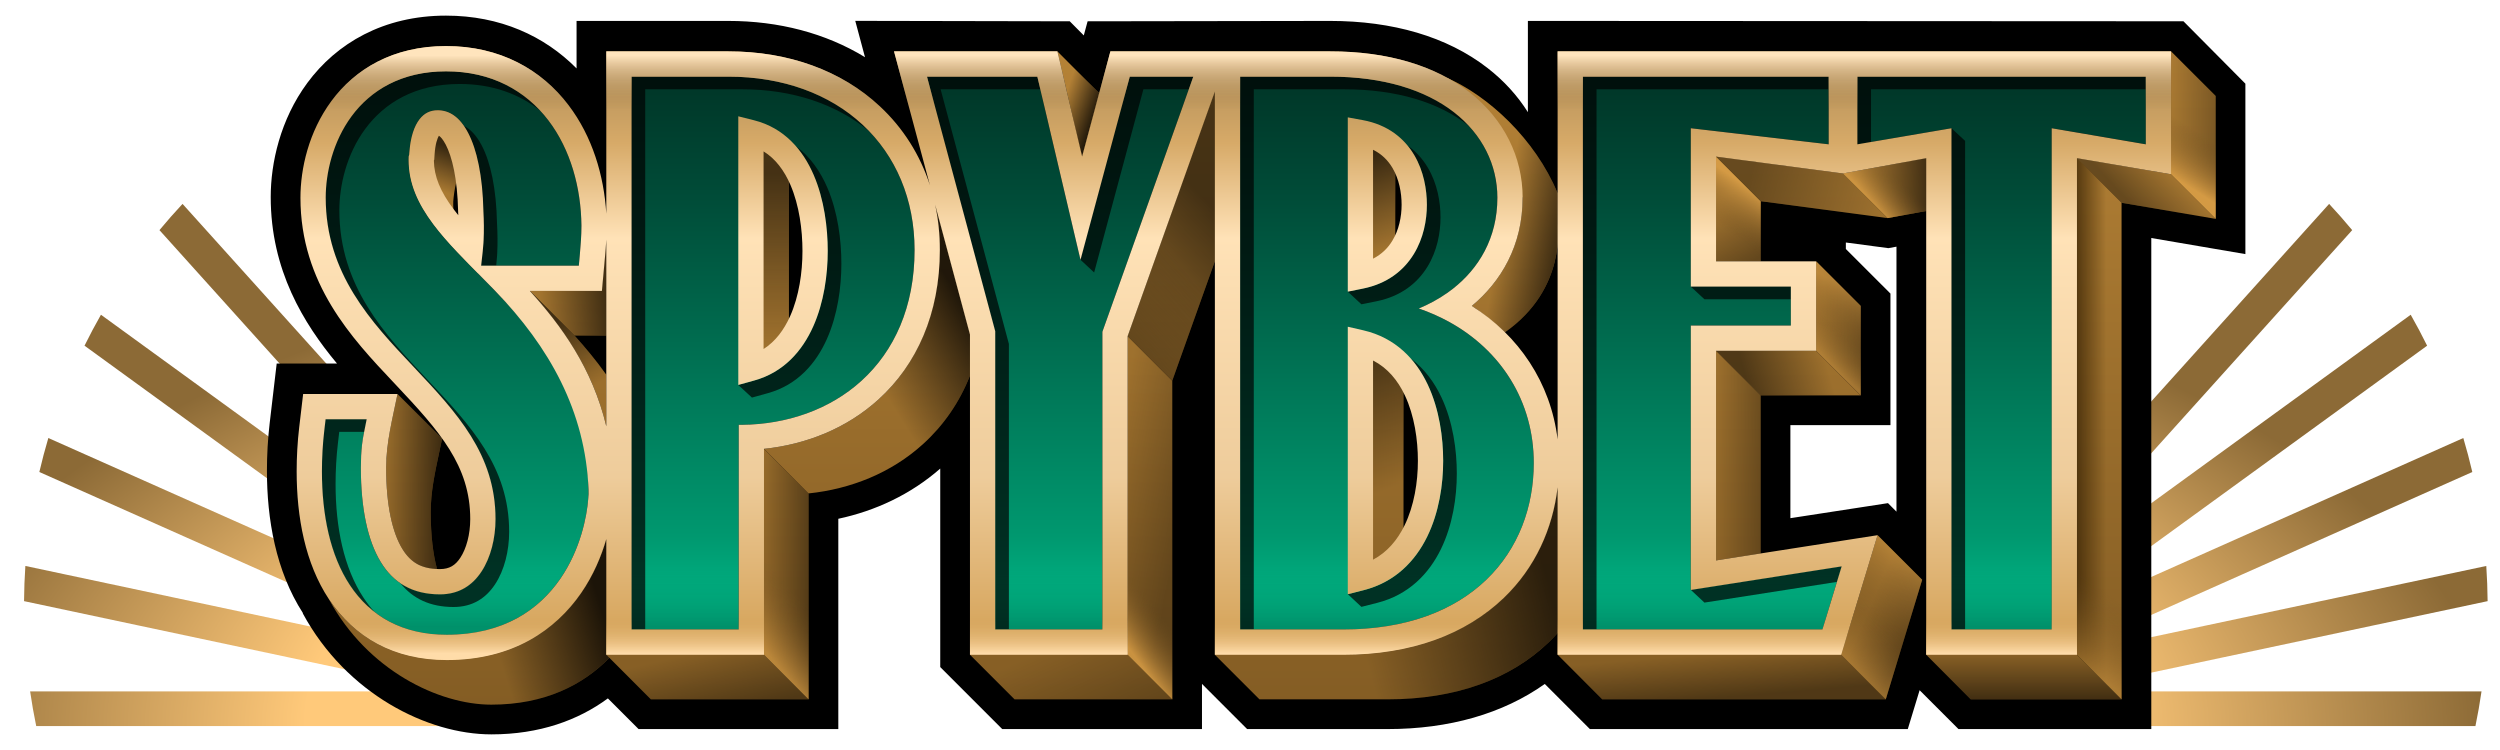
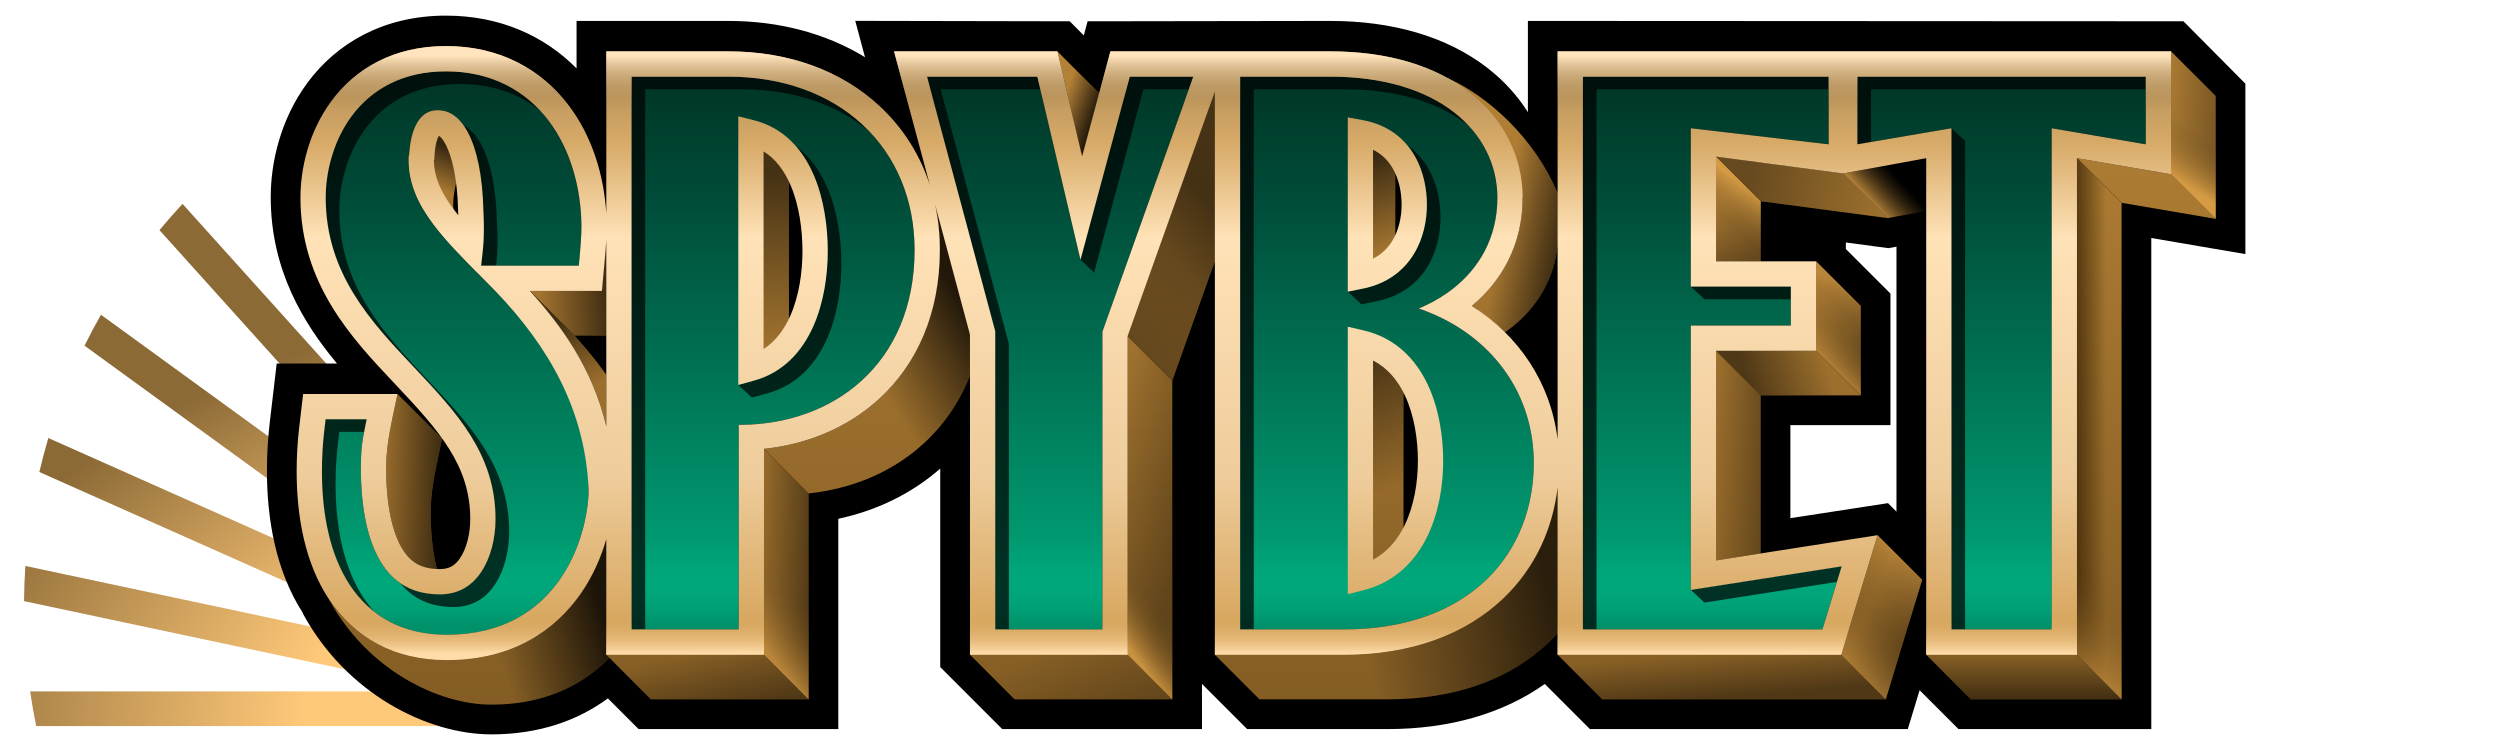
<svg xmlns="http://www.w3.org/2000/svg" width="240" height="72" viewBox="0 0 240 72" fill="none">
  <g clip-path="url(#clip0_52_3742)">
    <path d="M17.523 19.574L49.554 55.148L55.128 60.071L47.514 69.703L3.477 69.703C3.25 68.604 3.054 67.494 2.892 66.372L43.07 66.372L2.308 57.71C2.317 56.575 2.36 55.449 2.435 54.331L43.766 63.115L3.777 45.312C4.033 44.212 4.321 43.125 4.64 42.05L45.121 60.072L8.114 33.186C8.611 32.178 9.137 31.187 9.691 30.215L47.078 57.377L15.307 22.092C16.021 21.231 16.76 20.392 17.523 19.574Z" fill="url(#paint0_radial_52_3742)" />
-     <path d="M223.596 19.574L191.565 55.148L185.99 60.071L193.604 69.703L237.642 69.703C237.869 68.604 238.064 67.494 238.226 66.372L198.049 66.372L238.811 57.71C238.801 56.575 238.758 55.449 238.683 54.331L197.352 63.115L237.341 45.312C237.085 44.212 236.797 43.125 236.478 42.05L195.998 60.072L233.004 33.186C232.507 32.178 231.981 31.187 231.427 30.215L194.04 57.377L225.811 22.092C225.097 21.231 224.358 20.392 223.596 19.574Z" fill="url(#paint1_radial_52_3742)" />
    <path fill-rule="evenodd" clip-rule="evenodd" d="M42.816 1.5C47.999 1.5 52.264 3.447 55.35 6.569V2.009H69.922C74.745 2.009 79.263 3.18 83.04 5.491L82.105 2.002L102.697 2.044L104.044 3.402L104.41 2.045L127.69 2.009C133.669 2.009 138.904 3.503 142.804 6.529C144.376 7.748 145.678 9.182 146.677 10.768V2.008L209.611 2.042L215.557 8.034V24.393L206.524 22.849V69.991H188.014L184.283 66.26L183.148 69.991H152.629L148.3 65.661C144.273 68.515 139.121 69.991 133.207 69.991H119.726L115.39 65.655V69.991H96.215L90.263 64.037V44.983C87.418 47.476 84.022 49.046 80.478 49.803V69.991H61.303L58.357 67.045C55.51 69.14 51.8 70.5 47.169 70.5C41.069 70.5 33.256 66.625 29.065 58.88L29.087 58.867C26.463 54.803 25.625 49.809 25.625 45.179C25.625 43.701 25.711 42.138 25.888 40.636L26.562 34.901H32.353C29.148 31.056 25.989 25.933 25.989 18.91C25.989 15.649 26.903 11.485 29.503 7.96C32.307 4.158 36.81 1.5 42.816 1.5ZM182.061 23.68V49.121L181.247 48.301L171.877 49.745V40.81H181.483V28.184L177.202 23.904V23.281L181.283 23.823L182.061 23.68Z" fill="black" />
    <path d="M146.171 18.975C146.171 23.565 144.089 27.047 141.292 29.37C142.455 30.104 144.48 31.897 144.48 31.897C150.452 27.705 149.527 21.562 149.527 21.562V18.55C147.389 13.349 142.861 9.18 138.849 7.448L146.171 18.975Z" fill="url(#paint2_linear_52_3742)" />
    <path d="M146.171 18.975C146.171 23.565 144.089 27.047 141.292 29.37C142.455 30.104 144.48 31.897 144.48 31.897C150.452 27.705 149.527 21.562 149.527 21.562V18.55C147.389 13.349 142.861 9.18 138.849 7.448L146.171 18.975Z" fill="url(#paint3_linear_52_3742)" fill-opacity="0.6" />
    <path d="M43.509 19.619C43.509 19.462 43.51 19.384 43.514 19.321C43.599 18.221 43.869 16.62 44.556 15.731C44.889 15.302 45.285 15.038 45.752 14.927C45.529 14.083 45.256 13.361 44.943 12.761C44.12 11.186 43.109 10.584 42.016 10.584C41.304 10.584 40.729 10.861 40.274 11.45C39.789 12.077 39.397 13.124 39.297 14.687L39.287 14.844L39.238 14.991C39.237 14.996 39.235 15.01 39.233 15.039C39.228 15.102 39.227 15.18 39.227 15.338C39.227 17.602 40.121 19.561 41.607 21.541C41.706 21.673 41.808 21.804 41.911 21.935C41.948 21.983 41.986 22.03 42.024 22.078L42.055 22.117C43.145 23.472 44.448 24.793 45.862 26.222L46.193 26.217C44.691 24.309 43.509 22.105 43.509 19.619Z" fill="url(#paint4_linear_52_3742)" />
    <path d="M43.509 19.619C43.509 19.462 43.51 19.384 43.514 19.321C43.599 18.221 43.869 16.62 44.556 15.731C44.889 15.302 45.285 15.038 45.752 14.927C45.529 14.083 45.256 13.361 44.943 12.761C44.12 11.186 43.109 10.584 42.016 10.584C41.304 10.584 40.729 10.861 40.274 11.45C39.789 12.077 39.397 13.124 39.297 14.687L39.287 14.844L39.238 14.991C39.237 14.996 39.235 15.01 39.233 15.039C39.228 15.102 39.227 15.18 39.227 15.338C39.227 17.602 40.121 19.561 41.607 21.541C41.706 21.673 41.808 21.804 41.911 21.935C41.948 21.983 41.986 22.03 42.024 22.078L42.055 22.117C43.145 23.472 44.448 24.793 45.862 26.222L46.193 26.217C44.691 24.309 43.509 22.105 43.509 19.619Z" fill="url(#paint5_linear_52_3742)" fill-opacity="0.7" />
    <path d="M41.953 54.626C41.573 53.2 41.349 51.386 41.349 49.163C41.349 47.244 41.749 45.367 42.149 43.496C42.248 43.032 42.347 42.568 42.44 42.103L38.158 37.822C38.065 38.286 37.966 38.75 37.867 39.214C37.468 41.086 37.067 42.962 37.067 44.881C37.067 48.591 37.692 51.161 38.62 52.686C39.046 53.387 39.519 53.843 40.037 54.135C40.504 54.399 41.115 54.591 41.953 54.626Z" fill="url(#paint6_linear_52_3742)" />
    <path d="M41.953 54.626C41.573 53.2 41.349 51.386 41.349 49.163C41.349 47.244 41.749 45.367 42.149 43.496C42.248 43.032 42.347 42.568 42.44 42.103L38.158 37.822C38.065 38.286 37.966 38.75 37.867 39.214C37.468 41.086 37.067 42.962 37.067 44.881C37.067 48.591 37.692 51.161 38.62 52.686C39.046 53.387 39.519 53.843 40.037 54.135C40.504 54.399 41.115 54.591 41.953 54.626Z" fill="url(#paint7_linear_52_3742)" fill-opacity="0.6" />
    <path d="M31.575 57.523C35.27 64.352 42.123 67.647 47.169 67.647C52.313 67.647 55.993 65.739 58.494 63.146L58.204 62.856V51.751C57.734 53.376 56.977 55.21 55.78 56.944C53.356 60.458 49.237 63.365 42.887 63.365C37.842 63.365 33.995 61.178 31.575 57.523Z" fill="url(#paint8_linear_52_3742)" />
    <path d="M31.575 57.523C35.27 64.352 42.123 67.647 47.169 67.647C52.313 67.647 55.993 65.739 58.494 63.146L58.204 62.856V51.751C57.734 53.376 56.977 55.21 55.78 56.944C53.356 60.458 49.237 63.365 42.887 63.365C37.842 63.365 33.995 61.178 31.575 57.523Z" fill="url(#paint9_linear_52_3742)" fill-opacity="0.8" />
    <path d="M58.203 23.003C58.172 23.59 58.125 24.146 58.082 24.617L57.781 27.927H50.865L55.147 32.209H58.203V23.003Z" fill="url(#paint10_linear_52_3742)" />
    <path d="M58.203 23.003C58.172 23.59 58.125 24.146 58.082 24.617L57.781 27.927H50.865L55.147 32.209H58.203V23.003Z" fill="url(#paint11_linear_52_3742)" fill-opacity="0.6" />
    <path d="M50.865 27.927C53.868 31.236 56.876 35.342 58.203 40.923V35.968C57.231 34.6 56.189 33.356 55.147 32.208L50.865 27.927Z" fill="url(#paint12_linear_52_3742)" />
    <path d="M50.865 27.927C53.868 31.236 56.876 35.342 58.203 40.923V35.968C57.231 34.6 56.189 33.356 55.147 32.208L50.865 27.927Z" fill="url(#paint13_linear_52_3742)" fill-opacity="0.6" />
    <path d="M76.669 15.826L75.738 15.207V34.928C74.96 35.523 73.471 36.232 72.415 36.526L70.877 36.953V11.164L72.387 11.544C75.072 12.22 76.793 14.08 77.85 16.223C77.479 16.064 77.085 15.931 76.669 15.826Z" fill="url(#paint14_linear_52_3742)" />
    <path d="M76.669 15.826L75.738 15.207V34.928C74.96 35.523 73.471 36.232 72.415 36.526L70.877 36.953V11.164L72.387 11.544C75.072 12.22 76.793 14.08 77.85 16.223C77.479 16.064 77.085 15.931 76.669 15.826Z" fill="url(#paint15_linear_52_3742)" fill-opacity="0.6" />
    <path d="M62.486 67.138H77.625L73.343 62.856H58.205L58.495 63.147L62.486 67.138Z" fill="url(#paint16_linear_52_3742)" />
    <path d="M62.486 67.138H77.625L73.343 62.856H58.205L58.495 63.147L62.486 67.138Z" fill="url(#paint17_linear_52_3742)" fill-opacity="0.4" />
    <path d="M77.623 67.138V47.37L73.341 43.088V62.856L77.623 67.138Z" fill="url(#paint18_linear_52_3742)" />
    <path d="M77.623 67.138V47.37L73.341 43.088V62.856L77.623 67.138Z" fill="url(#paint19_linear_52_3742)" fill-opacity="0.4" />
    <path d="M77.623 67.138V47.37L73.341 43.088V62.856L77.623 67.138Z" fill="url(#paint20_linear_52_3742)" fill-opacity="0.7" />
    <path fill-rule="evenodd" clip-rule="evenodd" d="M77.623 47.369C81.668 46.947 85.552 45.409 88.61 42.633C90.566 40.857 92.102 38.648 93.115 36.058V32.116L89.771 19.642C90.07 21.035 90.224 22.491 90.224 23.995C90.224 30.086 88.025 34.994 84.328 38.351C81.27 41.127 77.386 42.666 73.341 43.087L77.623 47.369Z" fill="url(#paint21_linear_52_3742)" />
    <path fill-rule="evenodd" clip-rule="evenodd" d="M77.623 47.369C81.668 46.947 85.552 45.409 88.61 42.633C90.566 40.857 92.102 38.648 93.115 36.058V32.116L89.771 19.642C90.07 21.035 90.224 22.491 90.224 23.995C90.224 30.086 88.025 34.994 84.328 38.351C81.27 41.127 77.386 42.666 73.341 43.087L77.623 47.369Z" fill="url(#paint22_linear_52_3742)" fill-opacity="0.8" />
    <path d="M101.505 4.929L103.881 15.022L105.517 8.942L101.505 4.929Z" fill="url(#paint23_linear_52_3742)" />
    <path d="M101.505 4.929L103.881 15.022L105.517 8.942L101.505 4.929Z" fill="url(#paint24_linear_52_3742)" fill-opacity="0.9" />
    <path d="M97.398 67.138H112.537L108.255 62.856H93.117L97.398 67.138Z" fill="url(#paint25_linear_52_3742)" />
    <path d="M97.398 67.138H112.537L108.255 62.856H93.117L97.398 67.138Z" fill="url(#paint26_linear_52_3742)" fill-opacity="0.3" />
    <path d="M112.536 67.138V36.549L108.254 32.267V62.857L112.536 67.138Z" fill="url(#paint27_linear_52_3742)" />
    <path d="M112.536 67.138V36.549L108.254 32.267V62.857L112.536 67.138Z" fill="url(#paint28_linear_52_3742)" fill-opacity="0.3" />
    <path d="M112.536 67.138V36.549L108.254 32.267V62.857L112.536 67.138Z" fill="url(#paint29_linear_52_3742)" fill-opacity="0.9" />
    <path d="M112.536 36.549L116.626 25.074V8.761L108.254 32.267L112.536 36.549Z" fill="url(#paint30_linear_52_3742)" />
    <path d="M112.536 36.549L116.626 25.074V8.761L108.254 32.267L112.536 36.549Z" fill="url(#paint31_linear_52_3742)" fill-opacity="0.6" />
    <path d="M112.536 36.549L116.626 25.074V8.761L108.254 32.267L112.536 36.549Z" fill="url(#paint32_linear_52_3742)" fill-opacity="0.3" />
    <path d="M135.1 15.81L133.944 15.21V26.214C133.163 26.741 131.95 27.482 130.839 27.706L129.386 27.999V11.267L130.818 11.529C133.231 11.97 134.814 13.281 135.763 14.881C136.005 15.29 136.205 15.715 136.367 16.145C135.972 16.006 135.551 15.893 135.1 15.81Z" fill="url(#paint33_linear_52_3742)" />
    <path d="M135.1 15.81L133.944 15.21V26.214C133.163 26.741 131.95 27.482 130.839 27.706L129.386 27.999V11.267L130.818 11.529C133.231 11.97 134.814 13.281 135.763 14.881C136.005 15.29 136.205 15.715 136.367 16.145C135.972 16.006 135.551 15.893 135.1 15.81Z" fill="url(#paint34_linear_52_3742)" fill-opacity="0.7" />
    <path d="M153.814 67.138H181.035L176.753 62.856H149.532L153.814 67.138Z" fill="url(#paint35_linear_52_3742)" />
    <path d="M153.814 67.138H181.035L176.753 62.856H149.532L153.814 67.138Z" fill="url(#paint36_linear_52_3742)" fill-opacity="0.4" />
    <path d="M134.737 35.15V54.949C133.937 55.479 131.949 56.394 130.898 56.66L129.386 57.044V31.366L130.871 31.707C133.841 32.391 135.744 34.325 136.896 36.581C135.872 36.108 134.737 35.15 134.737 35.15Z" fill="url(#paint37_linear_52_3742)" />
    <path d="M134.737 35.15V54.949C133.937 55.479 131.949 56.394 130.898 56.66L129.386 57.044V31.366L130.871 31.707C133.841 32.391 135.744 34.325 136.896 36.581C135.872 36.108 134.737 35.15 134.737 35.15Z" fill="url(#paint38_linear_52_3742)" fill-opacity="0.5" />
    <path d="M133.208 67.138C139.759 67.138 145.011 65.179 148.647 61.684C148.955 61.387 149.25 61.082 149.53 60.768V46.784C149.065 50.729 147.399 54.485 144.365 57.402C140.729 60.897 135.477 62.857 128.926 62.857H116.627L120.909 67.138H133.208Z" fill="url(#paint39_linear_52_3742)" />
    <path d="M133.208 67.138C139.759 67.138 145.011 65.179 148.647 61.684C148.955 61.387 149.25 61.082 149.53 60.768V46.784C149.065 50.729 147.399 54.485 144.365 57.402C140.729 60.897 135.477 62.857 128.926 62.857H116.627L120.909 67.138H133.208Z" fill="url(#paint40_linear_52_3742)" fill-opacity="0.7" />
    <path d="M181.032 67.138L184.526 55.659L180.244 51.377L176.75 62.856L181.032 67.138Z" fill="url(#paint41_linear_52_3742)" />
    <path d="M181.032 67.138L184.526 55.659L180.244 51.377L176.75 62.856L181.032 67.138Z" fill="url(#paint42_linear_52_3742)" fill-opacity="0.3" />
    <path d="M181.032 67.138L184.526 55.659L180.244 51.377L176.75 62.856L181.032 67.138Z" fill="url(#paint43_linear_52_3742)" fill-opacity="0.5" />
    <path d="M181.032 67.138L184.526 55.659L180.244 51.377L176.75 62.856L181.032 67.138Z" fill="url(#paint44_linear_52_3742)" fill-opacity="0.5" />
    <path d="M169.022 37.958H178.627L174.346 33.676H164.74L169.022 37.958Z" fill="url(#paint45_linear_52_3742)" />
    <path d="M169.022 37.958H178.627L174.346 33.676H164.74L169.022 37.958Z" fill="url(#paint46_linear_52_3742)" fill-opacity="0.5" />
    <path d="M164.74 33.676V53.8L169.022 53.131V37.958L164.74 33.676Z" fill="url(#paint47_linear_52_3742)" />
    <path d="M164.74 33.676V53.8L169.022 53.131V37.958L164.74 33.676Z" fill="url(#paint48_linear_52_3742)" fill-opacity="0.3" />
    <path d="M178.629 37.957V29.368L174.348 25.086V33.675L178.629 37.957Z" fill="url(#paint49_linear_52_3742)" />
    <path d="M178.629 37.957V29.368L174.348 25.086V33.675L178.629 37.957Z" fill="url(#paint50_linear_52_3742)" fill-opacity="0.3" />
    <path d="M178.629 37.957V29.368L174.348 25.086V33.675L178.629 37.957Z" fill="url(#paint51_linear_52_3742)" fill-opacity="0.5" />
    <path d="M178.629 37.957V29.368L174.348 25.086V33.675L178.629 37.957Z" fill="url(#paint52_linear_52_3742)" fill-opacity="0.5" />
    <path d="M164.74 15.035V25.087H169.022V19.317L164.74 15.035Z" fill="url(#paint53_linear_52_3742)" />
    <path d="M164.74 15.035V25.087H169.022V19.317L164.74 15.035Z" fill="url(#paint54_linear_52_3742)" fill-opacity="0.4" />
    <path d="M164.74 15.035V25.087H169.022V19.317L164.74 15.035Z" fill="url(#paint55_linear_52_3742)" />
    <path d="M169.022 19.317L181.21 20.936L176.929 16.654L164.74 15.035L169.022 19.317Z" fill="url(#paint56_linear_52_3742)" />
    <path d="M169.022 19.317L181.21 20.936L176.929 16.654L164.74 15.035L169.022 19.317Z" fill="url(#paint57_linear_52_3742)" fill-opacity="0.4" />
    <path d="M189.196 67.138H203.67L199.388 62.856H184.914L189.196 67.138Z" fill="url(#paint58_linear_52_3742)" />
    <path d="M189.196 67.138H203.67L199.388 62.856H184.914L189.196 67.138Z" fill="url(#paint59_linear_52_3742)" fill-opacity="0.6" />
-     <path d="M184.914 15.186L176.929 16.655L181.21 20.936L184.914 20.255V15.186Z" fill="url(#paint60_linear_52_3742)" />
    <path d="M184.914 15.186L176.929 16.655L181.21 20.936L184.914 20.255V15.186Z" fill="url(#paint61_linear_52_3742)" fill-opacity="0.6" />
    <path d="M184.914 15.186L176.929 16.655L181.21 20.936L184.914 20.255V15.186Z" fill="url(#paint62_linear_52_3742)" fill-opacity="0.8" />
    <path d="M212.702 21.011V9.212L208.42 4.93V16.73L212.702 21.011Z" fill="url(#paint63_linear_52_3742)" />
    <path d="M212.702 21.011V9.212L208.42 4.93V16.73L212.702 21.011Z" fill="url(#paint64_linear_52_3742)" fill-opacity="0.3" />
    <path d="M212.702 21.011V9.212L208.42 4.93V16.73L212.702 21.011Z" fill="url(#paint65_linear_52_3742)" />
    <path d="M203.67 19.468L212.702 21.012L208.421 16.73L199.388 15.186L203.67 19.468Z" fill="url(#paint66_linear_52_3742)" />
-     <path d="M203.67 19.468L212.702 21.012L208.421 16.73L199.388 15.186L203.67 19.468Z" fill="url(#paint67_linear_52_3742)" fill-opacity="0.4" />
    <path d="M203.67 67.139V19.468L199.388 15.186V62.857L203.67 67.139Z" fill="url(#paint68_linear_52_3742)" />
    <path d="M203.67 67.139V19.468L199.388 15.186V62.857L203.67 67.139Z" fill="url(#paint69_linear_52_3742)" fill-opacity="0.7" />
    <path d="M203.67 67.139V19.468L199.388 15.186V62.857L203.67 67.139Z" fill="url(#paint70_linear_52_3742)" fill-opacity="0.5" />
    <path fill-rule="evenodd" clip-rule="evenodd" d="M35.2 40.249H31.259L31.133 41.321C30.981 42.607 30.906 43.964 30.906 45.246C30.906 49.408 31.688 53.298 33.6 56.186C35.559 59.144 38.636 60.941 42.889 60.941C48.377 60.941 51.775 58.48 53.784 55.568C55.732 52.745 56.341 49.558 56.467 47.921C56.512 47.579 56.509 47.275 56.499 47.019C56.495 46.909 56.49 46.818 56.486 46.737C56.479 46.596 56.473 46.481 56.473 46.338V46.319L56.472 46.301C56.203 37.528 51.609 32.113 47.315 27.7C46.842 27.213 46.376 26.743 45.922 26.284C44.285 24.629 42.793 23.122 41.607 21.541C40.121 19.561 39.227 17.603 39.227 15.338C39.227 15.181 39.227 15.103 39.232 15.04C39.234 15.011 39.237 14.997 39.238 14.992L39.287 14.845L39.297 14.688C39.397 13.125 39.789 12.078 40.274 11.451C40.729 10.862 41.304 10.585 42.016 10.585C43.108 10.585 44.12 11.187 44.943 12.762C45.785 14.375 46.335 16.874 46.406 20.239L46.406 20.26L46.408 20.281C46.478 21.549 46.476 22.933 46.34 24.155L46.191 25.502H55.567L55.667 24.399C55.741 23.592 55.818 22.6 55.818 21.669L55.818 21.656C55.779 18.041 54.782 14.367 52.651 11.566C50.49 8.725 47.207 6.848 42.816 6.848C38.529 6.848 35.587 8.676 33.753 11.162C31.959 13.595 31.27 16.592 31.27 18.977C31.27 26.273 35.652 30.919 39.661 35.169L39.751 35.264C43.871 39.632 47.57 43.611 47.57 49.831C47.57 51.659 47.117 53.52 46.216 54.883C45.344 56.201 44.065 57.059 42.234 57.059C39.569 57.059 37.758 55.937 36.548 53.948C35.287 51.876 34.642 48.787 34.642 44.883C34.642 43.763 34.713 42.686 34.91 41.7L35.2 40.249ZM60.632 60.431H70.917V40.783L70.956 40.783L71.014 40.784C75.375 40.784 79.575 39.394 82.699 36.557C85.842 33.704 87.799 29.473 87.799 23.998C87.799 19.139 86.004 14.952 82.82 11.986C79.642 9.026 75.165 7.358 69.922 7.358H60.632V60.431ZM99.585 7.358H88.99L95.544 31.799V60.431H105.829V31.848L114.559 7.358H108.458L103.728 24.946L99.585 7.358ZM119.054 7.358V60.431H128.927C134.992 60.431 139.593 58.626 142.684 55.654C145.774 52.684 147.241 48.659 147.241 44.446C147.241 37.429 142.82 31.878 136.203 29.616C137.354 29.14 138.472 28.51 139.482 27.717C141.935 25.792 143.748 22.892 143.748 18.977C143.748 15.855 142.323 12.907 139.567 10.769C136.827 8.643 132.831 7.358 127.69 7.358H119.054ZM151.958 60.431H174.955L176.798 54.373L162.316 56.636V31.251H171.921V27.515H162.316V12.31L175.552 13.854V7.358H151.958V60.431ZM129.797 27.717C131.197 27.198 132.97 26.295 133.753 24.797C134.616 23.143 135.115 22.455 135.115 19.346C135.115 16.238 133.482 15.261 132.498 13.717C131.762 12.563 131.135 12.117 129.797 11.668V27.717ZM134.448 53.228C133.322 55.148 132.087 56.428 129.797 56.757V31.569C134.071 33.072 136.446 37.711 136.446 44.009C136.446 47.647 135.806 50.914 134.448 53.228ZM71.185 11.6L71.014 36.557C72.686 36.03 73.963 35.153 74.999 33.396C76.319 31.158 77.333 27.899 77.333 23.998C77.333 19.636 76.178 16.446 74.802 14.279C73.741 12.609 72.67 12.024 71.185 11.6Z" fill="url(#paint71_linear_52_3742)" />
    <path fill-rule="evenodd" clip-rule="evenodd" d="M35.2 40.249H31.259L31.133 41.321C30.981 42.607 30.906 43.964 30.906 45.246C30.906 49.408 31.688 53.298 33.6 56.186C35.559 59.144 38.636 60.941 42.889 60.941C48.377 60.941 51.775 58.48 53.784 55.568C55.732 52.745 56.341 49.558 56.467 47.921C56.512 47.579 56.509 47.275 56.499 47.019C56.495 46.909 56.49 46.818 56.486 46.737C56.479 46.596 56.473 46.481 56.473 46.338V46.319L56.472 46.301C56.203 37.528 51.609 32.113 47.315 27.7C46.842 27.213 46.376 26.743 45.922 26.284C44.285 24.629 42.793 23.122 41.607 21.541C40.121 19.561 39.227 17.603 39.227 15.338C39.227 15.181 39.227 15.103 39.232 15.04C39.234 15.011 39.237 14.997 39.238 14.992L39.287 14.845L39.297 14.688C39.397 13.125 39.789 12.078 40.274 11.451C40.729 10.862 41.304 10.585 42.016 10.585C43.108 10.585 44.12 11.187 44.943 12.762C45.785 14.375 46.335 16.874 46.406 20.239L46.406 20.26L46.408 20.281C46.478 21.549 46.476 22.933 46.34 24.155L46.191 25.502H55.567L55.667 24.399C55.741 23.592 55.818 22.6 55.818 21.669L55.818 21.656C55.779 18.041 54.782 14.367 52.651 11.566C50.49 8.725 47.207 6.848 42.816 6.848C38.529 6.848 35.587 8.676 33.753 11.162C31.959 13.595 31.27 16.592 31.27 18.977C31.27 26.273 35.652 30.919 39.661 35.169L39.751 35.264C43.871 39.632 47.57 43.611 47.57 49.831C47.57 51.659 47.117 53.52 46.216 54.883C45.344 56.201 44.065 57.059 42.234 57.059C39.569 57.059 37.758 55.937 36.548 53.948C35.287 51.876 34.642 48.787 34.642 44.883C34.642 43.763 34.713 42.686 34.91 41.7L35.2 40.249ZM60.632 60.431H70.917V40.783L70.956 40.783L71.014 40.784C75.375 40.784 79.575 39.394 82.699 36.557C85.842 33.704 87.799 29.473 87.799 23.998C87.799 19.139 86.004 14.952 82.82 11.986C79.642 9.026 75.165 7.358 69.922 7.358H60.632V60.431ZM99.585 7.358H88.99L95.544 31.799V60.431H105.829V31.848L114.559 7.358H108.458L103.728 24.946L99.585 7.358ZM119.054 7.358V60.431H128.927C134.992 60.431 139.593 58.626 142.684 55.654C145.774 52.684 147.241 48.659 147.241 44.446C147.241 37.429 142.82 31.878 136.203 29.616C137.354 29.14 138.472 28.51 139.482 27.717C141.935 25.792 143.748 22.892 143.748 18.977C143.748 15.855 142.323 12.907 139.567 10.769C136.827 8.643 132.831 7.358 127.69 7.358H119.054ZM151.958 60.431H174.955L176.798 54.373L162.316 56.636V31.251H171.921V27.515H162.316V12.31L175.552 13.854V7.358H151.958V60.431ZM129.797 27.717C131.197 27.198 132.97 26.295 133.753 24.797C134.616 23.143 135.115 22.455 135.115 19.346C135.115 16.238 133.482 15.261 132.498 13.717C131.762 12.563 131.135 12.117 129.797 11.668V27.717ZM134.448 53.228C133.322 55.148 132.087 56.428 129.797 56.757V31.569C134.071 33.072 136.446 37.711 136.446 44.009C136.446 47.647 135.806 50.914 134.448 53.228ZM71.185 11.6L71.014 36.557C72.686 36.03 73.963 35.153 74.999 33.396C76.319 31.158 77.333 27.899 77.333 23.998C77.333 19.636 76.178 16.446 74.802 14.279C73.741 12.609 72.67 12.024 71.185 11.6Z" fill="url(#paint72_linear_52_3742)" fill-opacity="0.3" />
    <path d="M187.348 12.31V60.431H191.79H192.527H196.969V12.31L206.002 13.854V7.358H192.159H178.315V13.854L187.348 12.31Z" fill="url(#paint73_linear_52_3742)" />
    <path d="M187.348 12.31V60.431H191.79H192.527H196.969V12.31L206.002 13.854V7.358H192.159H178.315V13.854L187.348 12.31Z" fill="url(#paint74_linear_52_3742)" fill-opacity="0.3" />
    <g opacity="0.7">
      <path d="M35.959 58.753C35.044 58.045 34.259 57.181 33.6 56.186C31.688 53.298 30.906 49.408 30.906 45.246C30.906 43.964 30.981 42.607 31.132 41.321L31.258 40.249H35.2L34.957 41.462H32.568L32.442 42.534C32.29 43.82 32.215 45.178 32.215 46.46C32.215 50.621 32.997 54.511 34.909 57.399C35.229 57.882 35.579 58.334 35.959 58.753Z" fill="black" />
      <path d="M44.536 12.082C44.676 12.285 44.812 12.511 44.942 12.762C45.785 14.375 46.335 16.874 46.406 20.239L46.406 20.26L46.407 20.281C46.458 21.187 46.471 22.153 46.425 23.076C46.421 23.158 46.416 23.24 46.411 23.322C46.394 23.606 46.37 23.884 46.34 24.155L46.191 25.502H47.635L47.649 25.368C47.679 25.098 47.703 24.819 47.721 24.535C47.726 24.453 47.73 24.371 47.734 24.289C47.78 23.366 47.767 22.401 47.717 21.494L47.715 21.474L47.715 21.453C47.644 18.087 47.094 15.588 46.252 13.975C45.743 13.002 45.163 12.4 44.536 12.082Z" fill="black" />
      <path d="M51.853 10.617C49.849 9.025 47.272 8.062 44.125 8.062C39.837 8.062 36.895 9.889 35.062 12.375C33.267 14.809 32.579 17.805 32.579 20.19C32.579 27.486 36.961 32.132 40.97 36.382L41.059 36.477C45.18 40.845 48.879 44.824 48.879 51.044C48.879 52.873 48.426 54.733 47.525 56.096C46.654 57.415 45.374 58.272 43.543 58.272C41.28 58.272 39.634 57.463 38.448 56.003C39.461 56.691 40.707 57.059 42.234 57.059C44.065 57.059 45.344 56.201 46.215 54.883C47.117 53.52 47.57 51.659 47.57 49.831C47.57 43.611 43.87 39.632 39.75 35.264L39.661 35.169C35.652 30.919 31.27 26.273 31.27 18.977C31.27 16.592 31.958 13.595 33.753 11.162C35.586 8.676 38.528 6.848 42.816 6.848C46.698 6.848 49.713 8.315 51.853 10.617Z" fill="black" />
      <path d="M82.819 11.986C79.641 9.026 75.165 7.358 69.922 7.358H60.631V60.431H61.941V8.571H71.231C76.098 8.571 80.306 10.008 83.426 12.583C83.23 12.379 83.028 12.18 82.819 11.986Z" fill="black" />
      <path d="M120.363 60.431V8.571H128.999C134.14 8.571 138.136 9.856 140.876 11.982C140.919 12.015 140.962 12.049 141.004 12.082C140.574 11.617 140.095 11.178 139.567 10.769C136.827 8.643 132.831 7.358 127.69 7.358H119.054V60.431H120.363Z" fill="black" />
      <path d="M178.309 7.358V13.854L179.618 13.631V8.571H205.996V7.358H178.309Z" fill="black" />
      <path d="M188.651 60.431V13.524L187.342 12.311V60.431H188.651Z" fill="black" />
      <path d="M95.544 31.799V60.431H96.853V33.012L90.299 8.571H99.871L99.585 7.358H88.99L95.544 31.799Z" fill="black" />
      <path d="M108.458 7.358L103.73 24.941L105.037 26.16L109.767 8.571H114.127L114.559 7.358H108.458Z" fill="black" />
      <path d="M162.325 56.636L163.625 57.849L176.345 55.862L176.798 54.373L162.325 56.636Z" fill="black" />
      <path d="M153.267 60.431H151.958V7.358H175.552V8.571H153.267V60.431Z" fill="black" />
      <path d="M171.921 28.728H163.625L162.315 27.515H171.921V28.728Z" fill="black" />
      <path d="M70.874 36.955L72.186 38.168L73.724 37.741C76.563 36.952 78.339 34.883 79.38 32.548C80.414 30.232 80.772 27.566 80.772 25.31C80.772 23.091 80.441 20.376 79.424 18.013C78.766 16.485 77.795 15.056 76.411 14.034C77.129 14.858 77.688 15.808 78.115 16.8C79.132 19.163 79.463 21.878 79.463 24.097C79.463 26.353 79.105 29.019 78.071 31.335C77.03 33.67 75.254 35.739 72.414 36.528L70.874 36.955Z" fill="black" />
      <path d="M129.388 27.998L130.84 27.706C133.188 27.233 134.762 25.963 135.722 24.399C136.66 22.872 136.981 21.122 136.981 19.654C136.981 18.217 136.686 16.439 135.763 14.882C135.574 14.562 135.359 14.253 135.117 13.961C135.948 14.548 136.592 15.284 137.072 16.095C137.996 17.652 138.29 19.43 138.29 20.868C138.29 22.335 137.969 24.085 137.032 25.612C136.071 27.176 134.497 28.446 132.149 28.92L130.696 29.213L129.388 27.998Z" fill="black" />
-       <path d="M129.392 57.042L130.696 58.259L132.207 57.875C135.241 57.106 137.176 55.075 138.325 52.722C139.46 50.399 139.854 47.723 139.854 45.458C139.854 43.232 139.49 40.507 138.373 38.136C137.704 36.717 136.751 35.404 135.44 34.419C136.106 35.175 136.641 36.028 137.064 36.923C138.181 39.294 138.545 42.018 138.545 44.245C138.545 46.51 138.151 49.185 137.016 51.509C135.867 53.862 133.932 55.893 130.898 56.662L129.392 57.042Z" fill="black" />
    </g>
    <path fill-rule="evenodd" clip-rule="evenodd" d="M37.068 44.882C37.068 42.487 37.692 40.158 38.159 37.822H29.101L28.722 41.036C28.559 42.422 28.479 43.874 28.479 45.246C28.479 49.652 29.298 54.083 31.576 57.524C33.996 61.18 37.843 63.366 42.889 63.366C49.239 63.366 53.357 60.459 55.781 56.945C56.978 55.211 57.735 53.377 58.205 51.752V62.857H73.343V43.089C77.388 42.667 81.272 41.129 84.33 38.353C88.027 34.996 90.225 30.088 90.225 23.997C90.225 22.493 90.072 21.037 89.772 19.643L93.117 32.117V62.857H108.255V32.267L116.628 8.78V62.857H128.927C135.478 62.857 140.73 60.898 144.366 57.402C147.4 54.486 149.066 50.73 149.531 46.784V62.857H176.752L180.246 51.378L164.742 53.8V33.677H174.348V25.087H164.742V15.036L176.93 16.655L184.915 15.186V62.857H199.389V15.186L208.422 16.73V4.931H176.93H149.531V42.183C148.864 36.716 145.789 32.207 141.295 29.371C144.093 27.047 146.174 23.566 146.174 18.976C146.174 15.069 144.374 11.426 141.054 8.851C137.781 6.312 133.216 4.931 127.69 4.931H106.598L103.883 15.024L101.506 4.931H85.827L89.273 17.781C88.33 14.865 86.703 12.287 84.473 10.209C80.779 6.769 75.68 4.931 69.922 4.931H58.205V20.518C57.986 16.855 56.867 13.101 54.581 10.096C51.974 6.669 47.985 4.421 42.816 4.421C37.739 4.421 34.08 6.63 31.8 9.721C29.636 12.656 28.843 16.189 28.843 18.976C28.843 27.239 33.817 32.51 37.73 36.657L37.896 36.833L37.985 36.928C42.197 41.394 45.143 44.706 45.143 49.83C45.143 51.313 44.766 52.674 44.191 53.545C43.708 54.276 43.144 54.632 42.234 54.632C41.251 54.632 40.556 54.428 40.038 54.136C39.52 53.843 39.047 53.387 38.621 52.686C37.693 51.162 37.068 48.591 37.068 44.882ZM58.205 40.924V23.003C58.173 23.59 58.126 24.147 58.084 24.618L57.783 27.928H50.866C53.869 31.237 56.877 35.343 58.205 40.924ZM47.315 27.699C47.389 27.775 47.462 27.851 47.536 27.928C52.724 33.291 56.209 39.473 56.499 47.018C56.509 47.274 56.511 47.578 56.466 47.92C56.341 49.557 55.731 52.744 53.784 55.567C51.775 58.479 48.377 60.94 42.889 60.94C38.635 60.94 35.558 59.144 33.599 56.185C31.688 53.297 30.905 49.407 30.905 45.246C30.905 43.964 30.981 42.606 31.132 41.32L31.258 40.248H35.2L34.909 41.7C34.846 42.016 34.796 42.341 34.757 42.675C34.674 43.381 34.642 44.122 34.642 44.882C34.642 48.786 35.287 51.875 36.548 53.948C37.758 55.936 39.568 57.058 42.234 57.058C44.064 57.058 45.344 56.201 46.215 54.883C47.117 53.519 47.57 51.659 47.57 49.83C47.57 43.61 43.87 39.631 39.75 35.263L39.661 35.168C35.652 30.918 31.269 26.272 31.269 18.976C31.269 16.591 31.958 13.595 33.753 11.161C35.586 8.675 38.528 6.848 42.816 6.848C47.207 6.848 50.489 8.725 52.65 11.565C54.781 14.366 55.779 18.04 55.818 21.656L55.818 21.669C55.818 22.6 55.74 23.591 55.667 24.398L55.567 25.502H46.19L46.34 24.154C46.37 23.884 46.394 23.605 46.411 23.321C46.416 23.24 46.421 23.157 46.425 23.075C46.471 22.152 46.458 21.187 46.407 20.28L46.406 20.26L46.406 20.239C46.335 16.873 45.784 14.374 44.942 12.761C44.12 11.186 43.108 10.584 42.015 10.584C41.304 10.584 40.729 10.861 40.274 11.45C39.789 12.077 39.396 13.124 39.297 14.687L39.286 14.844L39.237 14.992C39.236 14.996 39.234 15.011 39.232 15.04C39.227 15.102 39.226 15.18 39.226 15.338C39.226 17.602 40.12 19.561 41.606 21.541C42.28 22.438 43.052 23.312 43.893 24.203C44.257 24.588 44.634 24.977 45.022 25.372C45.316 25.671 45.616 25.975 45.922 26.283L46.19 26.555C46.559 26.928 46.934 27.308 47.315 27.699ZM43.997 20.661C43.993 20.579 43.989 20.497 43.984 20.415L43.981 20.352L43.98 20.29C43.913 17.106 43.389 15.03 42.791 13.884C42.505 13.336 42.275 13.131 42.181 13.064C42.162 13.051 42.145 13.04 42.13 13.032C42.004 13.253 41.785 13.791 41.718 14.842L41.688 15.313L41.653 15.417C41.673 16.942 42.266 18.377 43.547 20.084C43.692 20.277 43.842 20.469 43.997 20.661ZM69.922 7.357C75.164 7.357 79.641 9.025 82.819 11.985C86.003 14.951 87.799 19.138 87.799 23.997C87.799 29.472 85.841 33.703 82.699 36.557C79.621 39.351 75.498 40.742 71.205 40.782C71.141 40.783 71.077 40.783 71.013 40.783L70.956 40.783L70.917 40.782V60.431H60.631V7.357H69.922ZM139.1 30.89C144.079 33.625 147.241 38.511 147.241 44.445C147.241 48.658 145.774 52.683 142.684 55.653C139.592 58.625 134.992 60.431 128.927 60.431H119.054V7.357H127.69C132.831 7.357 136.827 8.642 139.567 10.768C142.323 12.906 143.748 15.855 143.748 18.976C143.748 22.891 141.934 25.791 139.482 27.717C139.31 27.851 139.136 27.981 138.959 28.106C138.092 28.718 137.158 29.22 136.202 29.615C137.223 29.964 138.192 30.392 139.1 30.89ZM178.309 13.854V7.357H205.996V13.854L196.963 12.31V60.431H187.342V12.31L178.309 13.854ZM95.543 60.431V31.798L88.99 7.357H99.585L103.727 24.946L108.458 7.357H114.559L105.829 31.848V60.431H95.543ZM162.316 56.636L176.798 54.373L174.954 60.431H151.957V7.357H175.552V13.854L162.316 12.31V27.514H171.921V31.25H162.316V56.636Z" fill="url(#paint75_linear_52_3742)" />
    <path fill-rule="evenodd" clip-rule="evenodd" d="M37.068 44.882C37.068 42.487 37.692 40.158 38.159 37.822H29.101L28.722 41.036C28.559 42.422 28.479 43.874 28.479 45.246C28.479 49.652 29.298 54.083 31.576 57.524C33.996 61.18 37.843 63.366 42.889 63.366C49.239 63.366 53.357 60.459 55.781 56.945C56.978 55.211 57.735 53.377 58.205 51.752V62.857H73.343V43.089C77.388 42.667 81.272 41.129 84.33 38.353C88.027 34.996 90.225 30.088 90.225 23.997C90.225 22.493 90.072 21.037 89.772 19.643L93.117 32.117V62.857H108.255V32.267L116.628 8.78V62.857H128.927C135.478 62.857 140.73 60.898 144.366 57.402C147.4 54.486 149.066 50.73 149.531 46.784V62.857H176.752L180.246 51.378L164.742 53.8V33.677H174.348V25.087H164.742V15.036L176.93 16.655L184.915 15.186V62.857H199.389V15.186L208.422 16.73V4.931H176.93H149.531V42.183C148.864 36.716 145.789 32.207 141.295 29.371C144.093 27.047 146.174 23.566 146.174 18.976C146.174 15.069 144.374 11.426 141.054 8.851C137.781 6.312 133.216 4.931 127.69 4.931H106.598L103.883 15.024L101.506 4.931H85.827L89.273 17.781C88.33 14.865 86.703 12.287 84.473 10.209C80.779 6.769 75.68 4.931 69.922 4.931H58.205V20.518C57.986 16.855 56.867 13.101 54.581 10.096C51.974 6.669 47.985 4.421 42.816 4.421C37.739 4.421 34.08 6.63 31.8 9.721C29.636 12.656 28.843 16.189 28.843 18.976C28.843 27.239 33.817 32.51 37.73 36.657L37.896 36.833L37.985 36.928C42.197 41.394 45.143 44.706 45.143 49.83C45.143 51.313 44.766 52.674 44.191 53.545C43.708 54.276 43.144 54.632 42.234 54.632C41.251 54.632 40.556 54.428 40.038 54.136C39.52 53.843 39.047 53.387 38.621 52.686C37.693 51.162 37.068 48.591 37.068 44.882ZM58.205 40.924V23.003C58.173 23.59 58.126 24.147 58.084 24.618L57.783 27.928H50.866C53.869 31.237 56.877 35.343 58.205 40.924ZM47.315 27.699C47.389 27.775 47.462 27.851 47.536 27.928C52.724 33.291 56.209 39.473 56.499 47.018C56.509 47.274 56.511 47.578 56.466 47.92C56.341 49.557 55.731 52.744 53.784 55.567C51.775 58.479 48.377 60.94 42.889 60.94C38.635 60.94 35.558 59.144 33.599 56.185C31.688 53.297 30.905 49.407 30.905 45.246C30.905 43.964 30.981 42.606 31.132 41.32L31.258 40.248H35.2L34.909 41.7C34.846 42.016 34.796 42.341 34.757 42.675C34.674 43.381 34.642 44.122 34.642 44.882C34.642 48.786 35.287 51.875 36.548 53.948C37.758 55.936 39.568 57.058 42.234 57.058C44.064 57.058 45.344 56.201 46.215 54.883C47.117 53.519 47.57 51.659 47.57 49.83C47.57 43.61 43.87 39.631 39.75 35.263L39.661 35.168C35.652 30.918 31.269 26.272 31.269 18.976C31.269 16.591 31.958 13.595 33.753 11.161C35.586 8.675 38.528 6.848 42.816 6.848C47.207 6.848 50.489 8.725 52.65 11.565C54.781 14.366 55.779 18.04 55.818 21.656L55.818 21.669C55.818 22.6 55.74 23.591 55.667 24.398L55.567 25.502H46.19L46.34 24.154C46.37 23.884 46.394 23.605 46.411 23.321C46.416 23.24 46.421 23.157 46.425 23.075C46.471 22.152 46.458 21.187 46.407 20.28L46.406 20.26L46.406 20.239C46.335 16.873 45.784 14.374 44.942 12.761C44.12 11.186 43.108 10.584 42.015 10.584C41.304 10.584 40.729 10.861 40.274 11.45C39.789 12.077 39.396 13.124 39.297 14.687L39.286 14.844L39.237 14.992C39.236 14.996 39.234 15.011 39.232 15.04C39.227 15.102 39.226 15.18 39.226 15.338C39.226 17.602 40.12 19.561 41.606 21.541C42.28 22.438 43.052 23.312 43.893 24.203C44.257 24.588 44.634 24.977 45.022 25.372C45.316 25.671 45.616 25.975 45.922 26.283L46.19 26.555C46.559 26.928 46.934 27.308 47.315 27.699ZM43.997 20.661C43.993 20.579 43.989 20.497 43.984 20.415L43.981 20.352L43.98 20.29C43.913 17.106 43.389 15.03 42.791 13.884C42.505 13.336 42.275 13.131 42.181 13.064C42.162 13.051 42.145 13.04 42.13 13.032C42.004 13.253 41.785 13.791 41.718 14.842L41.688 15.313L41.653 15.417C41.673 16.942 42.266 18.377 43.547 20.084C43.692 20.277 43.842 20.469 43.997 20.661ZM69.922 7.357C75.164 7.357 79.641 9.025 82.819 11.985C86.003 14.951 87.799 19.138 87.799 23.997C87.799 29.472 85.841 33.703 82.699 36.557C79.621 39.351 75.498 40.742 71.205 40.782C71.141 40.783 71.077 40.783 71.013 40.783L70.956 40.783L70.917 40.782V60.431H60.631V7.357H69.922ZM139.1 30.89C144.079 33.625 147.241 38.511 147.241 44.445C147.241 48.658 145.774 52.683 142.684 55.653C139.592 58.625 134.992 60.431 128.927 60.431H119.054V7.357H127.69C132.831 7.357 136.827 8.642 139.567 10.768C142.323 12.906 143.748 15.855 143.748 18.976C143.748 22.891 141.934 25.791 139.482 27.717C139.31 27.851 139.136 27.981 138.959 28.106C138.092 28.718 137.158 29.22 136.202 29.615C137.223 29.964 138.192 30.392 139.1 30.89ZM178.309 13.854V7.357H205.996V13.854L196.963 12.31V60.431H187.342V12.31L178.309 13.854ZM95.543 60.431V31.798L88.99 7.357H99.585L103.727 24.946L108.458 7.357H114.559L105.829 31.848V60.431H95.543ZM162.316 56.636L176.798 54.373L174.954 60.431H151.957V7.357H175.552V13.854L162.316 12.31V27.514H171.921V31.25H162.316V56.636Z" fill="url(#paint76_linear_52_3742)" />
    <path fill-rule="evenodd" clip-rule="evenodd" d="M37.068 44.882C37.068 42.487 37.692 40.158 38.159 37.822H29.101L28.722 41.036C28.559 42.422 28.479 43.874 28.479 45.246C28.479 49.652 29.298 54.083 31.576 57.524C33.996 61.18 37.843 63.366 42.889 63.366C49.239 63.366 53.357 60.459 55.781 56.945C56.978 55.211 57.735 53.377 58.205 51.752V62.857H73.343V43.089C77.388 42.667 81.272 41.129 84.33 38.353C88.027 34.996 90.225 30.088 90.225 23.997C90.225 22.493 90.072 21.037 89.772 19.643L93.117 32.117V62.857H108.255V32.267L116.628 8.78V62.857H128.927C135.478 62.857 140.73 60.898 144.366 57.402C147.4 54.486 149.066 50.73 149.531 46.784V62.857H176.752L180.246 51.378L164.742 53.8V33.677H174.348V25.087H164.742V15.036L176.93 16.655L184.915 15.186V62.857H199.389V15.186L208.422 16.73V4.931H176.93H149.531V42.183C148.864 36.716 145.789 32.207 141.295 29.371C144.093 27.047 146.174 23.566 146.174 18.976C146.174 15.069 144.374 11.426 141.054 8.851C137.781 6.312 133.216 4.931 127.69 4.931H106.598L103.883 15.024L101.506 4.931H85.827L89.273 17.781C88.33 14.865 86.703 12.287 84.473 10.209C80.779 6.769 75.68 4.931 69.922 4.931H58.205V20.518C57.986 16.855 56.867 13.101 54.581 10.096C51.974 6.669 47.985 4.421 42.816 4.421C37.739 4.421 34.08 6.63 31.8 9.721C29.636 12.656 28.843 16.189 28.843 18.976C28.843 27.239 33.817 32.51 37.73 36.657L37.896 36.833L37.985 36.928C42.197 41.394 45.143 44.706 45.143 49.83C45.143 51.313 44.766 52.674 44.191 53.545C43.708 54.276 43.144 54.632 42.234 54.632C41.251 54.632 40.556 54.428 40.038 54.136C39.52 53.843 39.047 53.387 38.621 52.686C37.693 51.162 37.068 48.591 37.068 44.882ZM58.205 40.924V23.003C58.173 23.59 58.126 24.147 58.084 24.618L57.783 27.928H50.866C53.869 31.237 56.877 35.343 58.205 40.924ZM47.315 27.699C47.389 27.775 47.462 27.851 47.536 27.928C52.724 33.291 56.209 39.473 56.499 47.018C56.509 47.274 56.511 47.578 56.466 47.92C56.341 49.557 55.731 52.744 53.784 55.567C51.775 58.479 48.377 60.94 42.889 60.94C38.635 60.94 35.558 59.144 33.599 56.185C31.688 53.297 30.905 49.407 30.905 45.246C30.905 43.964 30.981 42.606 31.132 41.32L31.258 40.248H35.2L34.909 41.7C34.846 42.016 34.796 42.341 34.757 42.675C34.674 43.381 34.642 44.122 34.642 44.882C34.642 48.786 35.287 51.875 36.548 53.948C37.758 55.936 39.568 57.058 42.234 57.058C44.064 57.058 45.344 56.201 46.215 54.883C47.117 53.519 47.57 51.659 47.57 49.83C47.57 43.61 43.87 39.631 39.75 35.263L39.661 35.168C35.652 30.918 31.269 26.272 31.269 18.976C31.269 16.591 31.958 13.595 33.753 11.161C35.586 8.675 38.528 6.848 42.816 6.848C47.207 6.848 50.489 8.725 52.65 11.565C54.781 14.366 55.779 18.04 55.818 21.656L55.818 21.669C55.818 22.6 55.74 23.591 55.667 24.398L55.567 25.502H46.19L46.34 24.154C46.37 23.884 46.394 23.605 46.411 23.321C46.416 23.24 46.421 23.157 46.425 23.075C46.471 22.152 46.458 21.187 46.407 20.28L46.406 20.26L46.406 20.239C46.335 16.873 45.784 14.374 44.942 12.761C44.12 11.186 43.108 10.584 42.015 10.584C41.304 10.584 40.729 10.861 40.274 11.45C39.789 12.077 39.396 13.124 39.297 14.687L39.286 14.844L39.237 14.992C39.236 14.996 39.234 15.011 39.232 15.04C39.227 15.102 39.226 15.18 39.226 15.338C39.226 17.602 40.12 19.561 41.606 21.541C42.28 22.438 43.052 23.312 43.893 24.203C44.257 24.588 44.634 24.977 45.022 25.372C45.316 25.671 45.616 25.975 45.922 26.283L46.19 26.555C46.559 26.928 46.934 27.308 47.315 27.699ZM43.997 20.661C43.993 20.579 43.989 20.497 43.984 20.415L43.981 20.352L43.98 20.29C43.913 17.106 43.389 15.03 42.791 13.884C42.505 13.336 42.275 13.131 42.181 13.064C42.162 13.051 42.145 13.04 42.13 13.032C42.004 13.253 41.785 13.791 41.718 14.842L41.688 15.313L41.653 15.417C41.673 16.942 42.266 18.377 43.547 20.084C43.692 20.277 43.842 20.469 43.997 20.661ZM69.922 7.357C75.164 7.357 79.641 9.025 82.819 11.985C86.003 14.951 87.799 19.138 87.799 23.997C87.799 29.472 85.841 33.703 82.699 36.557C79.621 39.351 75.498 40.742 71.205 40.782C71.141 40.783 71.077 40.783 71.013 40.783L70.956 40.783L70.917 40.782V60.431H60.631V7.357H69.922ZM139.1 30.89C144.079 33.625 147.241 38.511 147.241 44.445C147.241 48.658 145.774 52.683 142.684 55.653C139.592 58.625 134.992 60.431 128.927 60.431H119.054V7.357H127.69C132.831 7.357 136.827 8.642 139.567 10.768C142.323 12.906 143.748 15.855 143.748 18.976C143.748 22.891 141.934 25.791 139.482 27.717C139.31 27.851 139.136 27.981 138.959 28.106C138.092 28.718 137.158 29.22 136.202 29.615C137.223 29.964 138.192 30.392 139.1 30.89ZM178.309 13.854V7.357H205.996V13.854L196.963 12.31V60.431H187.342V12.31L178.309 13.854ZM95.543 60.431V31.798L88.99 7.357H99.585L103.727 24.946L108.458 7.357H114.559L105.829 31.848V60.431H95.543ZM162.316 56.636L176.798 54.373L174.954 60.431H151.957V7.357H175.552V13.854L162.316 12.31V27.514H171.921V31.25H162.316V56.636Z" fill="url(#paint77_linear_52_3742)" />
    <path fill-rule="evenodd" clip-rule="evenodd" d="M70.876 11.165L72.386 11.545C75.308 12.281 77.09 14.42 78.115 16.799C79.132 19.162 79.463 21.877 79.463 24.096C79.463 26.352 79.104 29.018 78.071 31.335C77.03 33.669 75.254 35.738 72.414 36.527L70.876 36.954V11.165ZM73.303 14.533V33.506C74.428 32.787 75.257 31.686 75.855 30.346C76.707 28.438 77.037 26.137 77.037 24.096C77.037 22.073 76.728 19.716 75.886 17.759C75.287 16.369 74.45 15.241 73.303 14.533Z" fill="url(#paint78_linear_52_3742)" />
    <path fill-rule="evenodd" clip-rule="evenodd" d="M70.876 11.165L72.386 11.545C75.308 12.281 77.09 14.42 78.115 16.799C79.132 19.162 79.463 21.877 79.463 24.096C79.463 26.352 79.104 29.018 78.071 31.335C77.03 33.669 75.254 35.738 72.414 36.527L70.876 36.954V11.165ZM73.303 14.533V33.506C74.428 32.787 75.257 31.686 75.855 30.346C76.707 28.438 77.037 26.137 77.037 24.096C77.037 22.073 76.728 19.716 75.886 17.759C75.287 16.369 74.45 15.241 73.303 14.533Z" fill="url(#paint79_linear_52_3742)" />
    <path fill-rule="evenodd" clip-rule="evenodd" d="M70.876 11.165L72.386 11.545C75.308 12.281 77.09 14.42 78.115 16.799C79.132 19.162 79.463 21.877 79.463 24.096C79.463 26.352 79.104 29.018 78.071 31.335C77.03 33.669 75.254 35.738 72.414 36.527L70.876 36.954V11.165ZM73.303 14.533V33.506C74.428 32.787 75.257 31.686 75.855 30.346C76.707 28.438 77.037 26.137 77.037 24.096C77.037 22.073 76.728 19.716 75.886 17.759C75.287 16.369 74.45 15.241 73.303 14.533Z" fill="url(#paint80_linear_52_3742)" />
    <path fill-rule="evenodd" clip-rule="evenodd" d="M129.387 11.267L130.818 11.529C133.231 11.97 134.815 13.281 135.763 14.881C136.686 16.438 136.981 18.216 136.981 19.654C136.981 21.121 136.66 22.871 135.722 24.398C134.762 25.962 133.188 27.232 130.84 27.706L129.387 27.999V11.267ZM131.813 14.377V24.834C132.653 24.407 133.24 23.803 133.654 23.129C134.298 22.081 134.555 20.804 134.555 19.654C134.555 18.506 134.313 17.193 133.676 16.118C133.262 15.421 132.671 14.801 131.813 14.377Z" fill="url(#paint81_linear_52_3742)" />
    <path fill-rule="evenodd" clip-rule="evenodd" d="M129.387 11.267L130.818 11.529C133.231 11.97 134.815 13.281 135.763 14.881C136.686 16.438 136.981 18.216 136.981 19.654C136.981 21.121 136.66 22.871 135.722 24.398C134.762 25.962 133.188 27.232 130.84 27.706L129.387 27.999V11.267ZM131.813 14.377V24.834C132.653 24.407 133.24 23.803 133.654 23.129C134.298 22.081 134.555 20.804 134.555 19.654C134.555 18.506 134.313 17.193 133.676 16.118C133.262 15.421 132.671 14.801 131.813 14.377Z" fill="url(#paint82_linear_52_3742)" />
    <path fill-rule="evenodd" clip-rule="evenodd" d="M129.387 11.267L130.818 11.529C133.231 11.97 134.815 13.281 135.763 14.881C136.686 16.438 136.981 18.216 136.981 19.654C136.981 21.121 136.66 22.871 135.722 24.398C134.762 25.962 133.188 27.232 130.84 27.706L129.387 27.999V11.267ZM131.813 14.377V24.834C132.653 24.407 133.24 23.803 133.654 23.129C134.298 22.081 134.555 20.804 134.555 19.654C134.555 18.506 134.313 17.193 133.676 16.118C133.262 15.421 132.671 14.801 131.813 14.377Z" fill="url(#paint83_linear_52_3742)" />
    <path fill-rule="evenodd" clip-rule="evenodd" d="M129.387 31.366L130.872 31.708C133.99 32.426 135.932 34.522 137.063 36.923C138.181 39.293 138.545 42.018 138.545 44.244C138.545 46.509 138.151 49.185 137.016 51.508C135.867 53.861 133.932 55.892 130.898 56.661L129.387 57.045V31.366ZM131.813 34.609V53.73C133.18 53.001 134.153 51.84 134.835 50.444C135.76 48.55 136.118 46.269 136.118 44.244C136.118 42.237 135.784 39.898 134.869 37.957C134.188 36.513 133.208 35.324 131.813 34.609Z" fill="url(#paint84_linear_52_3742)" />
    <path fill-rule="evenodd" clip-rule="evenodd" d="M129.387 31.366L130.872 31.708C133.99 32.426 135.932 34.522 137.063 36.923C138.181 39.293 138.545 42.018 138.545 44.244C138.545 46.509 138.151 49.185 137.016 51.508C135.867 53.861 133.932 55.892 130.898 56.661L129.387 57.045V31.366ZM131.813 34.609V53.73C133.18 53.001 134.153 51.84 134.835 50.444C135.76 48.55 136.118 46.269 136.118 44.244C136.118 42.237 135.784 39.898 134.869 37.957C134.188 36.513 133.208 35.324 131.813 34.609Z" fill="url(#paint85_linear_52_3742)" />
    <path fill-rule="evenodd" clip-rule="evenodd" d="M129.387 31.366L130.872 31.708C133.99 32.426 135.932 34.522 137.063 36.923C138.181 39.293 138.545 42.018 138.545 44.244C138.545 46.509 138.151 49.185 137.016 51.508C135.867 53.861 133.932 55.892 130.898 56.661L129.387 57.045V31.366ZM131.813 34.609V53.73C133.18 53.001 134.153 51.84 134.835 50.444C135.76 48.55 136.118 46.269 136.118 44.244C136.118 42.237 135.784 39.898 134.869 37.957C134.188 36.513 133.208 35.324 131.813 34.609Z" fill="url(#paint86_linear_52_3742)" />
  </g>
  <defs>
    <radialGradient id="paint0_radial_52_3742" cx="0" cy="0" r="1" gradientUnits="userSpaceOnUse" gradientTransform="translate(114.939 69.703) rotate(-90) scale(50.088 123.872)">
      <stop offset="0.691" stop-color="#FFC97A" />
      <stop offset="1" stop-color="#8C6A36" />
    </radialGradient>
    <radialGradient id="paint1_radial_52_3742" cx="0" cy="0" r="1" gradientUnits="userSpaceOnUse" gradientTransform="translate(114.939 69.703) rotate(-90) scale(50.088 123.872)">
      <stop offset="0.691" stop-color="#FFC97A" />
      <stop offset="1" stop-color="#8C6A36" />
    </radialGradient>
    <linearGradient id="paint2_linear_52_3742" x1="120.588" y1="4.42" x2="120.588" y2="67.647" gradientUnits="userSpaceOnUse">
      <stop stop-color="#B58236" />
      <stop offset="1" stop-color="#845D24" />
    </linearGradient>
    <linearGradient id="paint3_linear_52_3742" x1="144.214" y1="21.689" x2="149.579" y2="22.637" gradientUnits="userSpaceOnUse">
      <stop stop-opacity="0" />
      <stop offset="1" />
    </linearGradient>
    <linearGradient id="paint4_linear_52_3742" x1="120.592" y1="4.42" x2="120.592" y2="67.647" gradientUnits="userSpaceOnUse">
      <stop stop-color="#B58236" />
      <stop offset="1" stop-color="#845D24" />
    </linearGradient>
    <linearGradient id="paint5_linear_52_3742" x1="42.511" y1="18.403" x2="43.982" y2="14.468" gradientUnits="userSpaceOnUse">
      <stop stop-opacity="0" />
      <stop offset="1" />
    </linearGradient>
    <linearGradient id="paint6_linear_52_3742" x1="120.591" y1="4.421" x2="120.591" y2="67.648" gradientUnits="userSpaceOnUse">
      <stop stop-color="#B58236" />
      <stop offset="1" stop-color="#845D24" />
    </linearGradient>
    <linearGradient id="paint7_linear_52_3742" x1="37.067" y1="48.261" x2="42.44" y2="48.261" gradientUnits="userSpaceOnUse">
      <stop stop-opacity="0" />
      <stop offset="1" />
    </linearGradient>
    <linearGradient id="paint8_linear_52_3742" x1="120.59" y1="4.42" x2="120.59" y2="67.647" gradientUnits="userSpaceOnUse">
      <stop stop-color="#B58236" />
      <stop offset="1" stop-color="#845D24" />
    </linearGradient>
    <linearGradient id="paint9_linear_52_3742" x1="48.211" y1="64.012" x2="58.494" y2="60.722" gradientUnits="userSpaceOnUse">
      <stop stop-opacity="0" />
      <stop offset="1" />
    </linearGradient>
    <linearGradient id="paint10_linear_52_3742" x1="120.59" y1="4.42" x2="120.59" y2="67.647" gradientUnits="userSpaceOnUse">
      <stop stop-color="#B58236" />
      <stop offset="1" stop-color="#845D24" />
    </linearGradient>
    <linearGradient id="paint11_linear_52_3742" x1="51.876" y1="29.287" x2="58.203" y2="28.722" gradientUnits="userSpaceOnUse">
      <stop stop-opacity="0" />
      <stop offset="1" />
    </linearGradient>
    <linearGradient id="paint12_linear_52_3742" x1="120.59" y1="4.42" x2="120.59" y2="67.647" gradientUnits="userSpaceOnUse">
      <stop stop-color="#B58236" />
      <stop offset="1" stop-color="#845D24" />
    </linearGradient>
    <linearGradient id="paint13_linear_52_3742" x1="56.347" y1="37.394" x2="52.957" y2="31.154" gradientUnits="userSpaceOnUse">
      <stop stop-opacity="0" />
      <stop offset="1" />
    </linearGradient>
    <linearGradient id="paint14_linear_52_3742" x1="120.592" y1="4.42" x2="120.592" y2="67.647" gradientUnits="userSpaceOnUse">
      <stop stop-color="#B58236" />
      <stop offset="1" stop-color="#845D24" />
    </linearGradient>
    <linearGradient id="paint15_linear_52_3742" x1="74.364" y1="33.164" x2="74.364" y2="16.652" gradientUnits="userSpaceOnUse">
      <stop stop-opacity="0" />
      <stop offset="1" />
    </linearGradient>
    <linearGradient id="paint16_linear_52_3742" x1="120.591" y1="4.42" x2="120.591" y2="67.647" gradientUnits="userSpaceOnUse">
      <stop stop-color="#B58236" />
      <stop offset="1" stop-color="#845D24" />
    </linearGradient>
    <linearGradient id="paint17_linear_52_3742" x1="65.99" y1="62.856" x2="67.383" y2="68.949" gradientUnits="userSpaceOnUse">
      <stop stop-opacity="0" />
      <stop offset="1" />
    </linearGradient>
    <linearGradient id="paint18_linear_52_3742" x1="120.59" y1="4.42" x2="120.59" y2="67.647" gradientUnits="userSpaceOnUse">
      <stop stop-color="#B58236" />
      <stop offset="1" stop-color="#845D24" />
    </linearGradient>
    <linearGradient id="paint19_linear_52_3742" x1="73.341" y1="58.029" x2="77.623" y2="58.029" gradientUnits="userSpaceOnUse">
      <stop stop-opacity="0" />
      <stop offset="1" />
    </linearGradient>
    <linearGradient id="paint20_linear_52_3742" x1="79.727" y1="60.633" x2="75.291" y2="64.568" gradientUnits="userSpaceOnUse">
      <stop stop-color="#6E4E1F" stop-opacity="0" />
      <stop offset="1" stop-color="#D49A44" />
    </linearGradient>
    <linearGradient id="paint21_linear_52_3742" x1="120.59" y1="4.42" x2="120.59" y2="67.647" gradientUnits="userSpaceOnUse">
      <stop stop-color="#B58236" />
      <stop offset="1" stop-color="#845D24" />
    </linearGradient>
    <linearGradient id="paint22_linear_52_3742" x1="83.228" y1="35.059" x2="92.526" y2="29.261" gradientUnits="userSpaceOnUse">
      <stop stop-opacity="0" />
      <stop offset="1" />
    </linearGradient>
    <linearGradient id="paint23_linear_52_3742" x1="120.59" y1="4.42" x2="120.59" y2="67.647" gradientUnits="userSpaceOnUse">
      <stop stop-color="#B58236" />
      <stop offset="1" stop-color="#845D24" />
    </linearGradient>
    <linearGradient id="paint24_linear_52_3742" x1="102" y1="9.976" x2="105.517" y2="11.199" gradientUnits="userSpaceOnUse">
      <stop stop-opacity="0" />
      <stop offset="1" />
    </linearGradient>
    <linearGradient id="paint25_linear_52_3742" x1="120.592" y1="4.42" x2="120.592" y2="67.647" gradientUnits="userSpaceOnUse">
      <stop stop-color="#B58236" />
      <stop offset="1" stop-color="#845D24" />
    </linearGradient>
    <linearGradient id="paint26_linear_52_3742" x1="100.398" y1="62.317" x2="104.747" y2="72" gradientUnits="userSpaceOnUse">
      <stop stop-opacity="0" />
      <stop offset="1" />
    </linearGradient>
    <linearGradient id="paint27_linear_52_3742" x1="120.59" y1="4.42" x2="120.59" y2="67.647" gradientUnits="userSpaceOnUse">
      <stop stop-color="#B58236" />
      <stop offset="1" stop-color="#845D24" />
    </linearGradient>
    <linearGradient id="paint28_linear_52_3742" x1="104.991" y1="52.388" x2="112.536" y2="53.931" gradientUnits="userSpaceOnUse">
      <stop stop-opacity="0" />
      <stop offset="1" />
    </linearGradient>
    <linearGradient id="paint29_linear_52_3742" x1="113.401" y1="61.571" x2="109.863" y2="64.229" gradientUnits="userSpaceOnUse">
      <stop stop-color="#6E4E1F" stop-opacity="0" />
      <stop offset="1" stop-color="#D49A44" />
    </linearGradient>
    <linearGradient id="paint30_linear_52_3742" x1="120.59" y1="4.421" x2="120.59" y2="67.648" gradientUnits="userSpaceOnUse">
      <stop stop-color="#B58236" />
      <stop offset="1" stop-color="#845D24" />
    </linearGradient>
    <linearGradient id="paint31_linear_52_3742" x1="104.321" y1="32.124" x2="116.626" y2="20.112" gradientUnits="userSpaceOnUse">
      <stop stop-opacity="0" />
      <stop offset="1" />
    </linearGradient>
    <linearGradient id="paint32_linear_52_3742" x1="116.626" y1="29.454" x2="110.316" y2="34.468" gradientUnits="userSpaceOnUse">
      <stop stop-opacity="0" />
      <stop offset="1" />
    </linearGradient>
    <linearGradient id="paint33_linear_52_3742" x1="120.591" y1="4.42" x2="120.591" y2="67.647" gradientUnits="userSpaceOnUse">
      <stop stop-color="#B58236" />
      <stop offset="1" stop-color="#845D24" />
    </linearGradient>
    <linearGradient id="paint34_linear_52_3742" x1="134.994" y1="23.639" x2="131.837" y2="14.628" gradientUnits="userSpaceOnUse">
      <stop stop-opacity="0" />
      <stop offset="1" />
    </linearGradient>
    <linearGradient id="paint35_linear_52_3742" x1="120.592" y1="4.42" x2="120.592" y2="67.647" gradientUnits="userSpaceOnUse">
      <stop stop-color="#B58236" />
      <stop offset="1" stop-color="#845D24" />
    </linearGradient>
    <linearGradient id="paint36_linear_52_3742" x1="162.917" y1="62.856" x2="163.273" y2="67.138" gradientUnits="userSpaceOnUse">
      <stop stop-opacity="0" />
      <stop offset="1" />
    </linearGradient>
    <linearGradient id="paint37_linear_52_3742" x1="120.591" y1="4.421" x2="120.591" y2="67.647" gradientUnits="userSpaceOnUse">
      <stop stop-color="#B58236" />
      <stop offset="1" stop-color="#845D24" />
    </linearGradient>
    <linearGradient id="paint38_linear_52_3742" x1="134.994" y1="46.282" x2="130.836" y2="35.422" gradientUnits="userSpaceOnUse">
      <stop stop-opacity="0" />
      <stop offset="1" />
    </linearGradient>
    <linearGradient id="paint39_linear_52_3742" x1="120.59" y1="4.421" x2="120.59" y2="67.647" gradientUnits="userSpaceOnUse">
      <stop stop-color="#B58236" />
      <stop offset="1" stop-color="#845D24" />
    </linearGradient>
    <linearGradient id="paint40_linear_52_3742" x1="131.449" y1="64.341" x2="149.53" y2="59.429" gradientUnits="userSpaceOnUse">
      <stop stop-opacity="0" />
      <stop offset="1" />
    </linearGradient>
    <linearGradient id="paint41_linear_52_3742" x1="120.589" y1="4.42" x2="120.589" y2="67.647" gradientUnits="userSpaceOnUse">
      <stop stop-color="#B58236" />
      <stop offset="1" stop-color="#845D24" />
    </linearGradient>
    <linearGradient id="paint42_linear_52_3742" x1="179.063" y1="59.258" x2="182.976" y2="60.954" gradientUnits="userSpaceOnUse">
      <stop stop-opacity="0" />
      <stop offset="1" />
    </linearGradient>
    <linearGradient id="paint43_linear_52_3742" x1="183.309" y1="61.292" x2="179.526" y2="65.66" gradientUnits="userSpaceOnUse">
      <stop stop-color="#6E4E1F" stop-opacity="0" />
      <stop offset="1" stop-color="#D49A44" />
    </linearGradient>
    <linearGradient id="paint44_linear_52_3742" x1="177.14" y1="58.906" x2="182.183" y2="53.277" gradientUnits="userSpaceOnUse">
      <stop stop-color="#6E4E1F" stop-opacity="0" />
      <stop offset="1" stop-color="#D49A44" />
    </linearGradient>
    <linearGradient id="paint45_linear_52_3742" x1="120.59" y1="4.42" x2="120.59" y2="67.647" gradientUnits="userSpaceOnUse">
      <stop stop-color="#B58236" />
      <stop offset="1" stop-color="#845D24" />
    </linearGradient>
    <linearGradient id="paint46_linear_52_3742" x1="175.619" y1="35.817" x2="168.123" y2="37.958" gradientUnits="userSpaceOnUse">
      <stop stop-opacity="0" />
      <stop offset="1" />
    </linearGradient>
    <linearGradient id="paint47_linear_52_3742" x1="120.59" y1="4.42" x2="120.59" y2="67.647" gradientUnits="userSpaceOnUse">
      <stop stop-color="#B58236" />
      <stop offset="1" stop-color="#845D24" />
    </linearGradient>
    <linearGradient id="paint48_linear_52_3742" x1="164.74" y1="46.178" x2="169.022" y2="46.178" gradientUnits="userSpaceOnUse">
      <stop stop-opacity="0" />
      <stop offset="1" />
    </linearGradient>
    <linearGradient id="paint49_linear_52_3742" x1="120.591" y1="4.42" x2="120.591" y2="67.647" gradientUnits="userSpaceOnUse">
      <stop stop-color="#B58236" />
      <stop offset="1" stop-color="#845D24" />
    </linearGradient>
    <linearGradient id="paint50_linear_52_3742" x1="174.348" y1="33.082" x2="178.629" y2="33.082" gradientUnits="userSpaceOnUse">
      <stop stop-opacity="0" />
      <stop offset="1" />
    </linearGradient>
    <linearGradient id="paint51_linear_52_3742" x1="178.629" y1="33.23" x2="176.489" y2="35.768" gradientUnits="userSpaceOnUse">
      <stop stop-color="#6E4E1F" stop-opacity="0" />
      <stop offset="1" stop-color="#D49A44" />
    </linearGradient>
    <linearGradient id="paint52_linear_52_3742" x1="174.791" y1="31.522" x2="177.018" y2="27.53" gradientUnits="userSpaceOnUse">
      <stop stop-color="#6E4E1F" stop-opacity="0" />
      <stop offset="1" stop-color="#D49A44" />
    </linearGradient>
    <linearGradient id="paint53_linear_52_3742" x1="120.59" y1="4.42" x2="120.59" y2="67.647" gradientUnits="userSpaceOnUse">
      <stop stop-color="#B58236" />
      <stop offset="1" stop-color="#845D24" />
    </linearGradient>
    <linearGradient id="paint54_linear_52_3742" x1="164.74" y1="19.364" x2="168.28" y2="25.087" gradientUnits="userSpaceOnUse">
      <stop stop-opacity="0" />
      <stop offset="1" />
    </linearGradient>
    <linearGradient id="paint55_linear_52_3742" x1="164.74" y1="21.482" x2="167.337" y2="17.653" gradientUnits="userSpaceOnUse">
      <stop stop-color="#6E4E1F" stop-opacity="0" />
      <stop offset="1" stop-color="#D49A44" />
    </linearGradient>
    <linearGradient id="paint56_linear_52_3742" x1="120.59" y1="4.42" x2="120.59" y2="67.647" gradientUnits="userSpaceOnUse">
      <stop stop-color="#B58236" />
      <stop offset="1" stop-color="#845D24" />
    </linearGradient>
    <linearGradient id="paint57_linear_52_3742" x1="182.684" y1="23.96" x2="167.215" y2="19.588" gradientUnits="userSpaceOnUse">
      <stop stop-opacity="0" />
      <stop offset="1" />
    </linearGradient>
    <linearGradient id="paint58_linear_52_3742" x1="120.59" y1="4.42" x2="120.59" y2="67.647" gradientUnits="userSpaceOnUse">
      <stop stop-color="#B58236" />
      <stop offset="1" stop-color="#845D24" />
    </linearGradient>
    <linearGradient id="paint59_linear_52_3742" x1="196.069" y1="62.856" x2="196.069" y2="67.944" gradientUnits="userSpaceOnUse">
      <stop stop-opacity="0" />
      <stop offset="1" />
    </linearGradient>
    <linearGradient id="paint60_linear_52_3742" x1="120.589" y1="4.42" x2="120.589" y2="67.647" gradientUnits="userSpaceOnUse">
      <stop stop-color="#B58236" />
      <stop offset="1" stop-color="#845D24" />
    </linearGradient>
    <linearGradient id="paint61_linear_52_3742" x1="178.536" y1="19.028" x2="184.914" y2="18.759" gradientUnits="userSpaceOnUse">
      <stop stop-opacity="0" />
      <stop offset="1" />
    </linearGradient>
    <linearGradient id="paint62_linear_52_3742" x1="182.407" y1="17.218" x2="179.901" y2="19.545" gradientUnits="userSpaceOnUse">
      <stop stop-color="#6E4E1F" stop-opacity="0" />
      <stop offset="1" stop-color="#D49A44" />
    </linearGradient>
    <linearGradient id="paint63_linear_52_3742" x1="120.589" y1="4.421" x2="120.589" y2="67.648" gradientUnits="userSpaceOnUse">
      <stop stop-color="#B58236" />
      <stop offset="1" stop-color="#845D24" />
    </linearGradient>
    <linearGradient id="paint64_linear_52_3742" x1="207.438" y1="12.971" x2="212.702" y2="12.971" gradientUnits="userSpaceOnUse">
      <stop stop-opacity="0" />
      <stop offset="1" />
    </linearGradient>
    <linearGradient id="paint65_linear_52_3742" x1="211.491" y1="12.971" x2="208.848" y2="17.103" gradientUnits="userSpaceOnUse">
      <stop stop-color="#6E4E1F" stop-opacity="0" />
      <stop offset="1" stop-color="#D49A44" />
    </linearGradient>
    <linearGradient id="paint66_linear_52_3742" x1="120.59" y1="4.421" x2="120.59" y2="67.647" gradientUnits="userSpaceOnUse">
      <stop stop-color="#B58236" />
      <stop offset="1" stop-color="#845D24" />
    </linearGradient>
    <linearGradient id="paint67_linear_52_3742" x1="210.708" y1="18.099" x2="206.68" y2="21.859" gradientUnits="userSpaceOnUse">
      <stop stop-opacity="0" />
      <stop offset="1" />
    </linearGradient>
    <linearGradient id="paint68_linear_52_3742" x1="120.59" y1="4.421" x2="120.59" y2="67.647" gradientUnits="userSpaceOnUse">
      <stop stop-color="#B58236" />
      <stop offset="1" stop-color="#845D24" />
    </linearGradient>
    <linearGradient id="paint69_linear_52_3742" x1="202.209" y1="39.525" x2="199.388" y2="39.525" gradientUnits="userSpaceOnUse">
      <stop stop-color="#331F01" stop-opacity="0" />
      <stop offset="1" stop-color="#331F01" />
    </linearGradient>
    <linearGradient id="paint70_linear_52_3742" x1="205.149" y1="59.057" x2="200.971" y2="64.559" gradientUnits="userSpaceOnUse">
      <stop stop-color="#6E4E1F" stop-opacity="0" />
      <stop offset="1" stop-color="#D49A44" />
    </linearGradient>
    <linearGradient id="paint71_linear_52_3742" x1="125.163" y1="0.459" x2="125.163" y2="72.061" gradientUnits="userSpaceOnUse">
      <stop offset="0.004" stop-color="#00281D" />
      <stop offset="0.259" stop-color="#004C38" />
      <stop offset="0.712" stop-color="#00986F" />
      <stop offset="0.903" stop-color="#00D199" />
    </linearGradient>
    <linearGradient id="paint72_linear_52_3742" x1="118.454" y1="6.848" x2="118.454" y2="60.124" gradientUnits="userSpaceOnUse">
      <stop offset="0.889" stop-color="#01A579" stop-opacity="0" />
      <stop offset="1" stop-color="#002B20" />
    </linearGradient>
    <linearGradient id="paint73_linear_52_3742" x1="125.163" y1="0.459" x2="125.163" y2="72.061" gradientUnits="userSpaceOnUse">
      <stop offset="0.004" stop-color="#00281D" />
      <stop offset="0.259" stop-color="#004C38" />
      <stop offset="0.712" stop-color="#00986F" />
      <stop offset="0.903" stop-color="#00D199" />
    </linearGradient>
    <linearGradient id="paint74_linear_52_3742" x1="118.454" y1="6.848" x2="118.454" y2="60.124" gradientUnits="userSpaceOnUse">
      <stop offset="0.889" stop-color="#01A579" stop-opacity="0" />
      <stop offset="1" stop-color="#002B20" />
    </linearGradient>
    <linearGradient id="paint75_linear_52_3742" x1="52.301" y1="5.273" x2="52.301" y2="62.563" gradientUnits="userSpaceOnUse">
      <stop stop-color="#AC8A56" />
      <stop offset="0.148" stop-color="#D7AA68" />
      <stop offset="0.307" stop-color="#FFE2B7" />
      <stop offset="0.707" stop-color="#EECC9B" />
      <stop offset="1" stop-color="#D3A054" />
    </linearGradient>
    <linearGradient id="paint76_linear_52_3742" x1="118.451" y1="52.642" x2="118.451" y2="62.728" gradientUnits="userSpaceOnUse">
      <stop offset="0.671" stop-color="#DBAD69" stop-opacity="0" />
      <stop offset="1" stop-color="#FFDCA9" />
    </linearGradient>
    <linearGradient id="paint77_linear_52_3742" x1="118.451" y1="52.642" x2="118.451" y2="5.339" gradientUnits="userSpaceOnUse">
      <stop offset="0.89" stop-color="#957039" stop-opacity="0" />
      <stop offset="1" stop-color="#FFE4BD" />
    </linearGradient>
    <linearGradient id="paint78_linear_52_3742" x1="52.301" y1="5.273" x2="52.301" y2="62.563" gradientUnits="userSpaceOnUse">
      <stop stop-color="#AC8A56" />
      <stop offset="0.148" stop-color="#D7AA68" />
      <stop offset="0.307" stop-color="#FFE2B7" />
      <stop offset="0.707" stop-color="#EECC9B" />
      <stop offset="1" stop-color="#D3A054" />
    </linearGradient>
    <linearGradient id="paint79_linear_52_3742" x1="118.451" y1="52.642" x2="118.451" y2="62.728" gradientUnits="userSpaceOnUse">
      <stop offset="0.671" stop-color="#DBAD69" stop-opacity="0" />
      <stop offset="1" stop-color="#FFDCA9" />
    </linearGradient>
    <linearGradient id="paint80_linear_52_3742" x1="118.451" y1="52.642" x2="118.451" y2="5.339" gradientUnits="userSpaceOnUse">
      <stop offset="0.89" stop-color="#957039" stop-opacity="0" />
      <stop offset="1" stop-color="#FFE4BD" />
    </linearGradient>
    <linearGradient id="paint81_linear_52_3742" x1="52.301" y1="5.273" x2="52.301" y2="62.563" gradientUnits="userSpaceOnUse">
      <stop stop-color="#AC8A56" />
      <stop offset="0.148" stop-color="#D7AA68" />
      <stop offset="0.307" stop-color="#FFE2B7" />
      <stop offset="0.707" stop-color="#EECC9B" />
      <stop offset="1" stop-color="#D3A054" />
    </linearGradient>
    <linearGradient id="paint82_linear_52_3742" x1="118.451" y1="52.642" x2="118.451" y2="62.728" gradientUnits="userSpaceOnUse">
      <stop offset="0.671" stop-color="#DBAD69" stop-opacity="0" />
      <stop offset="1" stop-color="#FFDCA9" />
    </linearGradient>
    <linearGradient id="paint83_linear_52_3742" x1="118.451" y1="52.642" x2="118.451" y2="5.339" gradientUnits="userSpaceOnUse">
      <stop offset="0.89" stop-color="#957039" stop-opacity="0" />
      <stop offset="1" stop-color="#FFE4BD" />
    </linearGradient>
    <linearGradient id="paint84_linear_52_3742" x1="52.301" y1="5.273" x2="52.301" y2="62.563" gradientUnits="userSpaceOnUse">
      <stop stop-color="#AC8A56" />
      <stop offset="0.148" stop-color="#D7AA68" />
      <stop offset="0.307" stop-color="#FFE2B7" />
      <stop offset="0.707" stop-color="#EECC9B" />
      <stop offset="1" stop-color="#D3A054" />
    </linearGradient>
    <linearGradient id="paint85_linear_52_3742" x1="118.451" y1="52.642" x2="118.451" y2="62.728" gradientUnits="userSpaceOnUse">
      <stop offset="0.671" stop-color="#DBAD69" stop-opacity="0" />
      <stop offset="1" stop-color="#FFDCA9" />
    </linearGradient>
    <linearGradient id="paint86_linear_52_3742" x1="118.451" y1="52.642" x2="118.451" y2="5.339" gradientUnits="userSpaceOnUse">
      <stop offset="0.89" stop-color="#957039" stop-opacity="0" />
      <stop offset="1" stop-color="#FFE4BD" />
    </linearGradient>
    <clipPath id="clip0_52_3742">
      <rect width="240" height="72" fill="white" />
    </clipPath>
  </defs>
</svg>